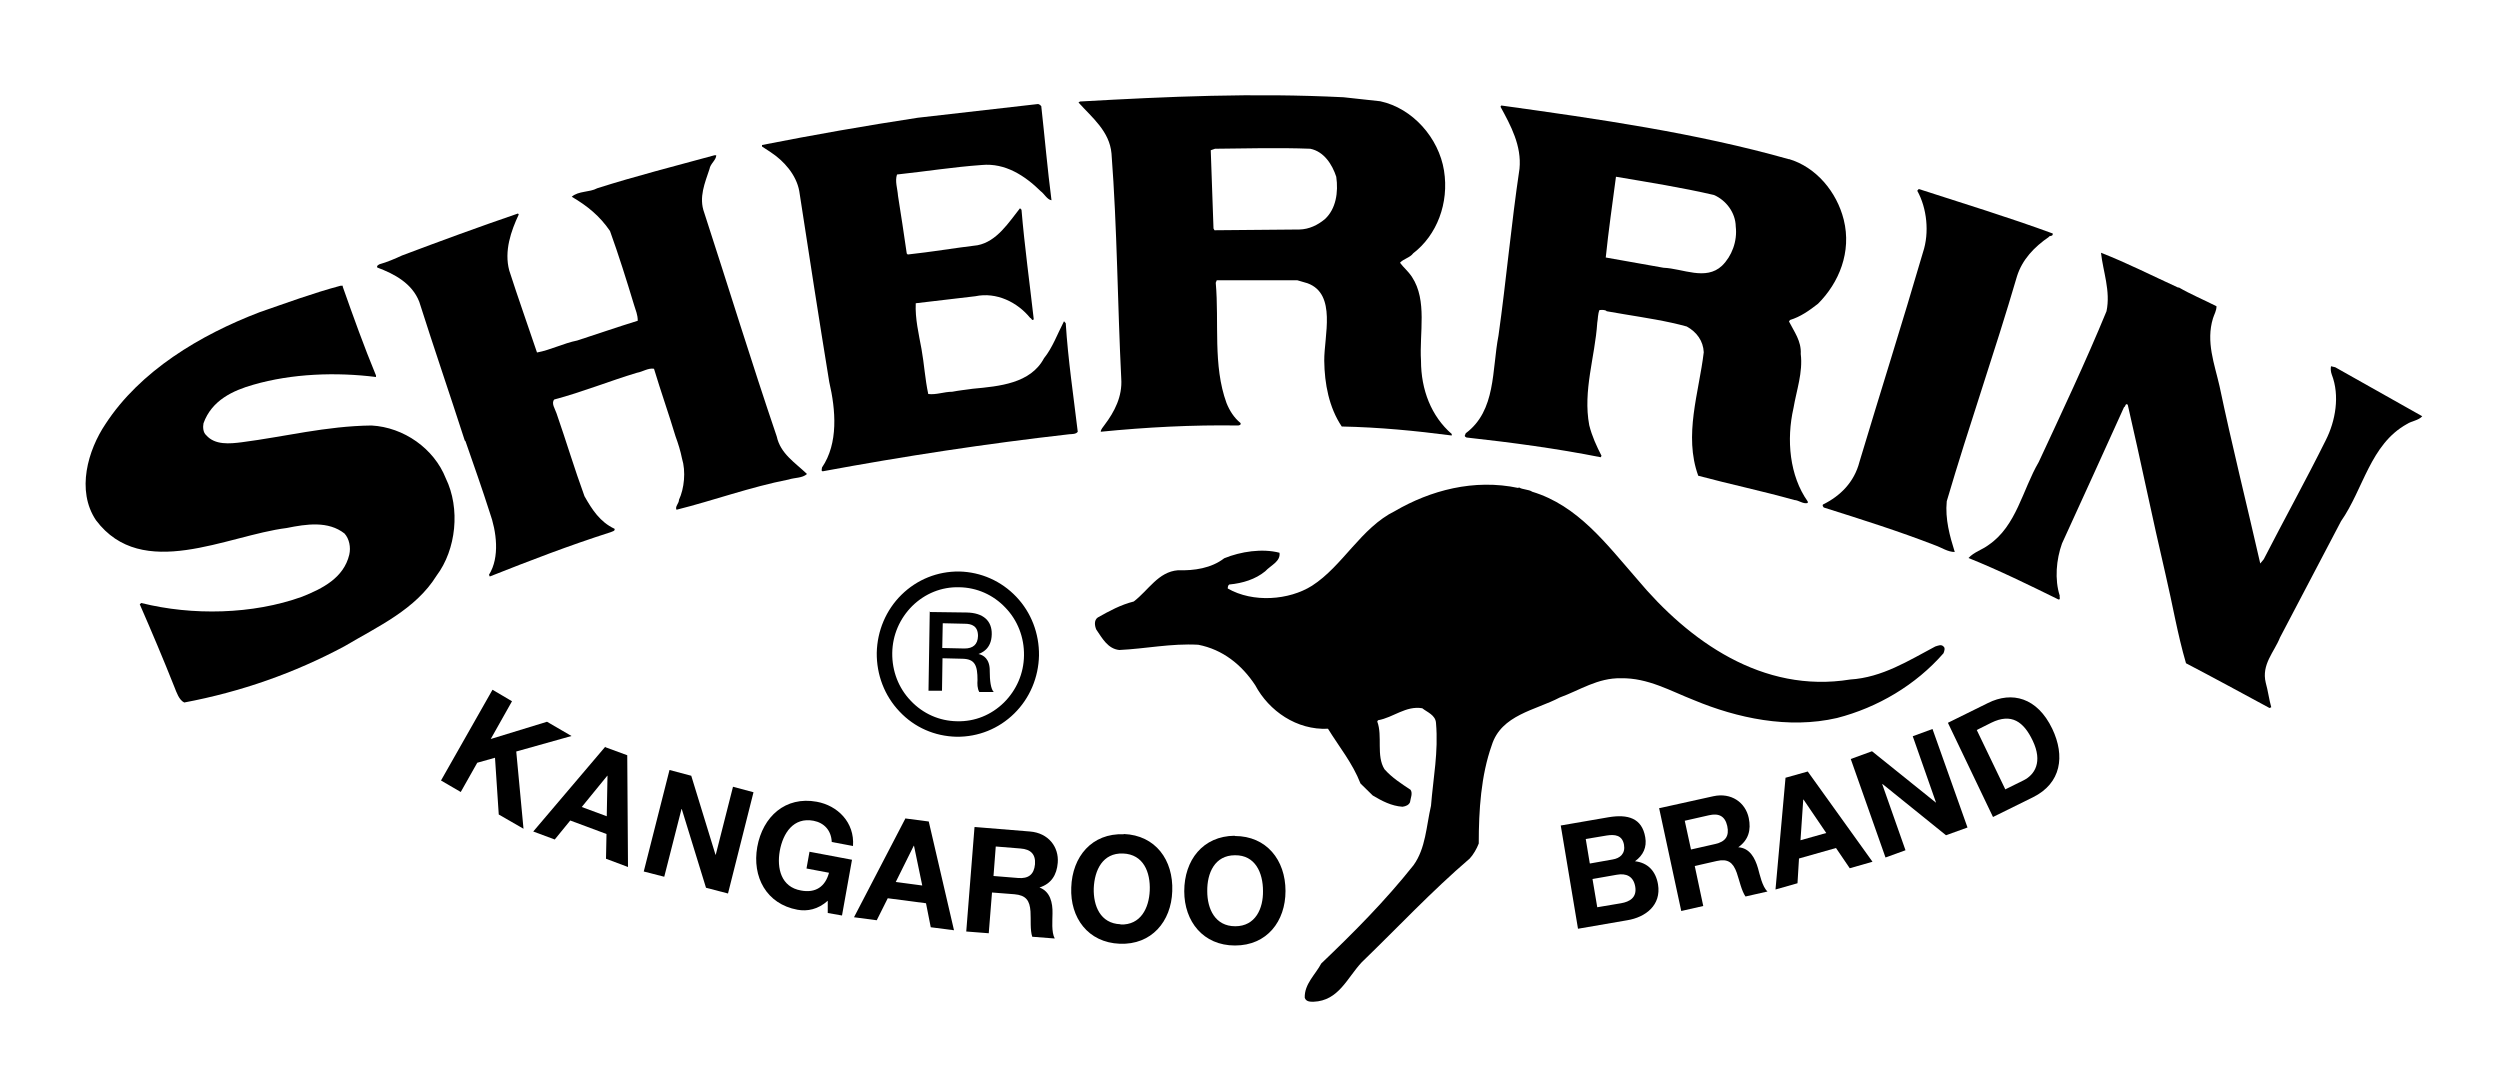
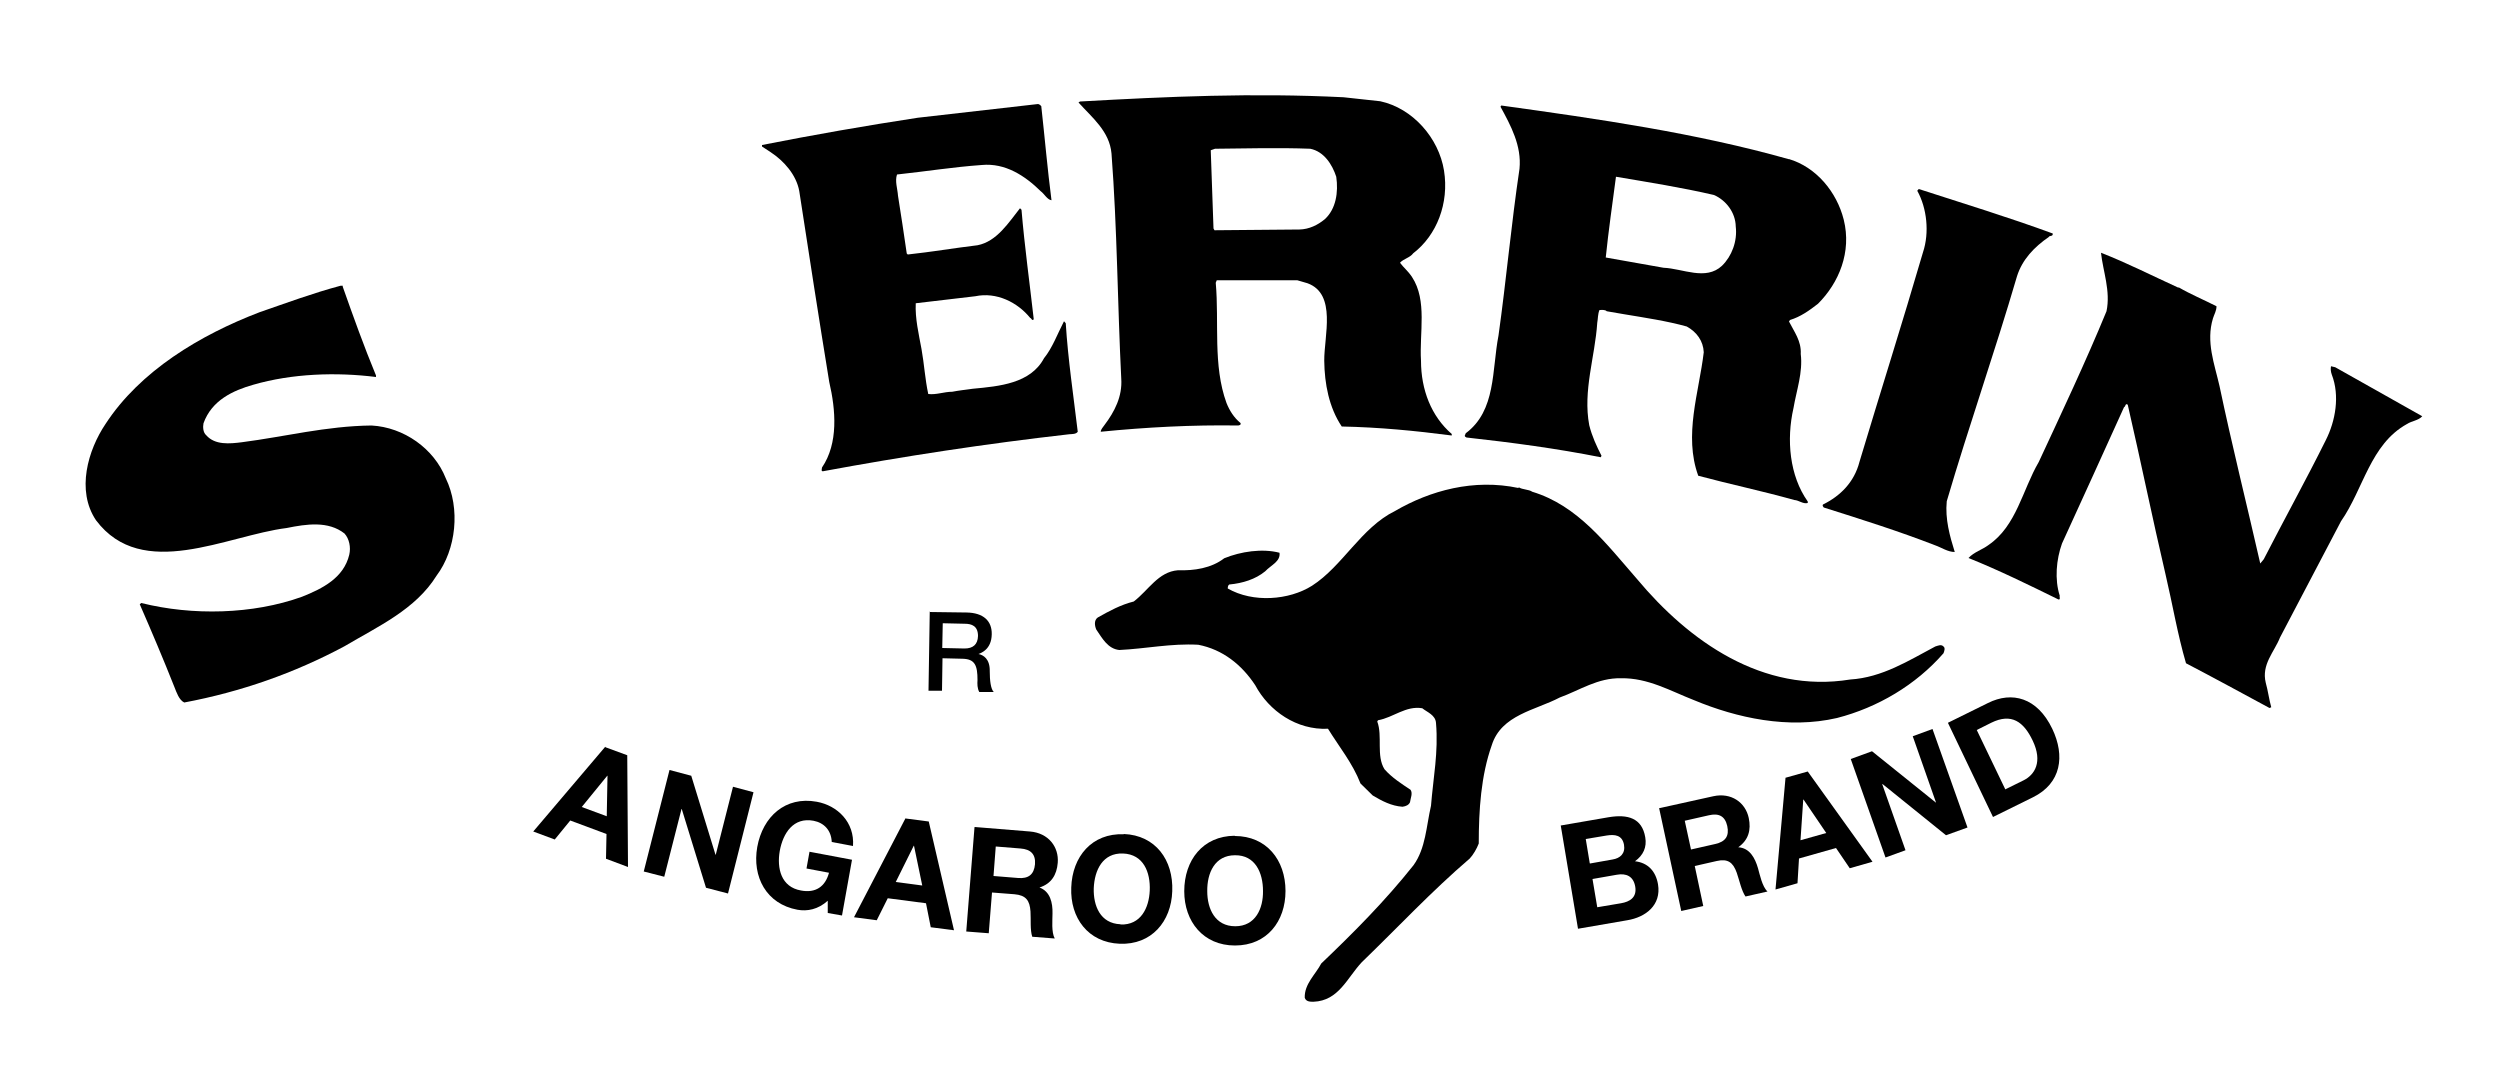
<svg xmlns="http://www.w3.org/2000/svg" id="Layer_1" version="1.1" viewBox="0 0 1000 430">
  <g>
    <path d="M416.5,42.4c1.4,12.6,2.5,25.4,4.1,37.7-1.7-.2-2.9-2.6-4.3-3.6-6.3-6.2-14.2-11.4-23.6-10.5-11.4.8-22.6,2.6-33.9,3.8-.9,2.7.2,5.6.4,8.5,1.2,7.7,2.4,15.3,3.5,23.1l.4.4c9.3-1,18.7-2.6,27.9-3.7,7.8-1.5,12.6-9.3,17-14.8l.6.6c1.2,14.4,3.3,29.6,4.9,43.8-.7.9-.9-.5-1.4-.5-5.1-6.3-13.5-10.5-22-8.7l-23.8,2.8c-.3,6.1,1.2,12.3,2.3,18.3,1.1,6.1,1.4,12,2.7,18,3.2.4,6.3-.9,9.6-.9,2.5-.5,5.4-.8,8.2-1.2,10.7-1,23.1-2.1,28.5-12.2,3.4-4.2,5.4-9.8,8-14.8l.7.8c.9,14.5,3.1,29.1,4.8,43.4-.7,1-2.2.9-3.4,1-33.5,3.8-66.1,8.8-98.5,14.8-.9.1-.4-1-.4-1.5,6.6-9.7,5.5-23,2.9-34.2-4.1-25.1-8.1-51-12-76.4-1.2-6.5-6.1-12-11.4-15.5l-3.5-2.3v-.6c20.8-4.1,41.3-7.7,62.3-10.9l48.2-5.5c.3.3,1,.2,1,.8" />
    <path d="M529.7,144.3c-.1-9.8,5.1-26.7-6.7-31l-4.1-1.2h-32.2c0,.1-.4,1-.4,1,1.4,16-1.2,33,4.3,48.1,1.2,3,3,5.9,5.6,8,.3.8-.5.9-.9,1-18.2-.3-37,.7-55,2.5,0-1,1-1.9,1.5-2.7,4-5.3,7.2-11.4,6.7-18.6-1.5-29.8-1.6-59.8-3.9-90-.8-8.9-7.7-14.3-13.2-20.4l.6-.4c35.6-2,69.1-3.5,105.4-1.7l14.7,1.6c13,2.8,23.4,14.7,25.5,27.7,2.1,13.1-2.9,25.9-12.3,33.1-1.3,1.8-3.9,2.2-5.3,3.8,1.4,1.9,3.3,3.4,4.8,5.7,6.2,9.4,2.9,22.4,3.6,33.5,0,11.6,4.1,22.2,12.3,29.3v.6c-14.6-1.9-29-3.3-44-3.6-5.1-7.6-6.9-17.1-7-26.3M486,59.5l-1.7.6,1.1,31.3.4.7,34-.3c3.9-.1,7.3-1.8,10.1-4.1,4.5-4.1,5.5-10.8,4.6-17-1.6-4.9-4.9-10.1-10.4-11.2-12.7-.5-26.7-.1-38.1,0Z" />
-     <path d="M286.5,62.1c0,1.9-2.4,3.4-2.7,5.5-1.8,5.5-4.4,11.3-2.1,17.5,9.7,29.8,18.9,59.8,29,89.5,1.5,6.9,7.3,10.4,12.1,15-1.9,1.7-4.9,1.4-7.3,2.2-15.4,3-30.1,8.4-44.9,12.1-.7-1.3,1-2.5,1-4,2.1-4.5,2.8-11.3,1.2-16.5-.6-3-1.5-5.9-2.6-8.9-2.7-9-5.9-18-8.6-27-2.3-.4-4.5,1.2-6.8,1.6-11,3.3-21.8,7.7-33.1,10.7-1.3,1.5.3,3.7.9,5.5,3.8,10.9,7.2,22.3,11.2,33.2,3,5.3,6.2,10.3,12,13,.4.9-1,1.1-1.6,1.4-16.6,5.3-32.4,11.4-48.3,17.7l-.3-.7c4.4-7,3-17.4.3-24.9-3-9.4-6.4-19-9.7-28.5l-.3-.3c-6.1-18.9-12.3-36.9-18.2-55.5-2.9-7.4-9.9-11.1-16.8-13.7-.3-.7.4-1,.9-1.3,2.9-.8,6.2-2.2,9-3.5,15.1-5.7,30.9-11.5,46.4-16.8l.3.4c-3.1,6.6-5.9,14.6-3.8,22.4,3.5,10.9,7.4,21.8,11.1,32.8,5.4-1,10.6-3.7,16.1-4.8,8-2.6,16.1-5.4,24.2-7.9,0-2.4-.8-4.1-1.5-6.4-3-9.9-6.1-19.8-9.6-29.5-4.1-6-9-10-15.3-13.7,2.7-2.4,7.1-1.7,10.2-3.4,15.4-4.9,31.2-8.9,46.9-13.2h.7" />
    <path d="M715.5,63.6c10.9,3.2,19.2,13.1,22,24.3,3.2,12.9-1.9,25.2-10.3,33.6-3.6,2.8-7,5.2-11.2,6.5l-.4.6c2,4,5,7.8,4.7,13,.9,7.4-1.7,14.5-2.9,21.6-2.9,12.7-1.6,27.1,5.7,37.4v.6c-1.9.5-3.5-1.1-5.4-1.2-12.8-3.6-25.7-6.3-38.4-9.7-5.9-16.2.3-33.3,2.2-49.4-.2-4.5-2.8-8.1-6.8-10.3-7.9-2.2-16.6-3.5-25-4.9l-7-1.2c-.7-.7-1.9-.5-2.9-.5-.7,1.5-.6,3.6-.9,5.1-.9,13.7-5.8,27.2-3.2,41,1.1,4.4,2.9,8.3,4.9,12.2l-.3.6c-17.6-3.5-35.6-5.9-53.7-7.9-.3-.1-.7-.4-.7-.7l.4-1c12.2-9.1,10.4-25.2,13.1-39.1,3.1-22.1,5.1-44.6,8.4-66.7.9-9.2-3.5-17.3-7.6-24.8l.3-.5c38.9,5.4,78,11,115.1,21.5M646.4,70.6c-1.4,10.7-3,21.6-4.1,32.4l23.1,4.1c7.7.3,16.9,5.3,23.4-.8,3.9-3.8,6.2-9.8,5.5-15.7-.1-5.6-3.9-10.5-8.7-12.6-12.9-3-26.2-5.1-39.2-7.3Z" />
    <path d="M821.1,93.5c.1,1.2-1.3.6-1.6,1.3-5.8,4-10.6,9-12.7,15.7-8.9,30.4-19.2,59.7-28.1,90-.7,7.1,1.2,13.9,3.2,20.3-2.8,0-5.3-1.8-7.9-2.7-14.4-5.6-29.6-10.4-44.5-15.1-.1-.3-.7-.6-.3-1.2,6.9-3.4,12.5-8.9,14.6-17.1,8.3-27.7,17.2-55.7,25.4-83.8,2.6-7.8,1.6-17.6-2.3-24.6l.6-.7c17.9,5.8,36.2,11.4,53.6,17.8" />
    <path d="M137.1,114.7c4.2,11.9,8.5,23.9,13.3,35.5v.6c-15.9-2-33.6-1.4-49.1,3.1-8.1,2.3-16.6,6.2-19.9,15.4-.3,1.5-.2,3.7,1.1,4.8,3.5,4,9.4,3.4,14.2,2.8,17.1-2.2,33.8-6.5,51.9-6.7,12.9.7,25,9.2,29.7,21.1,5.9,12.1,4.2,28.5-3.7,39-8.4,13.5-23.3,20.2-36.8,28.2-20,10.7-41.3,18.2-64.1,22.5-2.1-1-3.1-4.1-3.9-6.1-4.4-11.1-9.1-22.2-13.9-33.2l.6-.5c20.4,5.1,44.6,4.6,64.3-2.5,8.3-3.3,16.7-7.6,18.9-16.8.7-3,0-6.4-1.9-8.5-6.5-5.1-15.2-3.8-23.1-2.2-24,3-57.8,21.5-76.3-3.1-8-11.9-3.2-28.1,3.8-38.5,13.8-21.2,37.8-35.6,61.6-44.7,10.7-3.7,21.5-7.7,32.4-10.6h.9" />
    <path d="M871.4,114.9c4.8,2.8,10.3,5.1,15.2,7.6,0,1.8-.9,3.2-1.4,4.8-2.9,9.4.6,18.3,2.6,27.1,5,23.8,10.9,47.3,16.3,71l1.4-1.7c8.1-15.8,16.9-31.7,24.8-47.6,3.9-7.7,5.7-17.8,2.4-26.3-.4-1.1-.5-2.3-.3-3.3l1.7.4,34.8,19.6c-1.5,1.7-4.3,1.9-6.1,3.1-14.7,8.1-17.4,26-26.4,38.9l-24.4,46.5c-2.3,5.8-7.5,10.8-5.7,18.1.9,3.2,1.3,6.6,2.2,9.8l-.7.3c-11.1-6-22.3-12.1-33.4-17.9-3.4-11.6-5.4-23.7-8.2-35.6-5.2-22.2-9.9-45.3-15.1-67.8-1-.8-.8.7-1.5,1-8.2,18-16.5,36.5-24.8,54.5-2.3,6.4-3,14.4-.9,20.9-.2.4.4,1.6-.5,1.5-11.8-5.8-23.8-11.7-36-16.6,2.2-2.4,5.5-3.3,8-5.2,11.2-7.6,13.6-22.1,20.1-33.2,9.1-19.6,18.7-39.9,27.1-60.3,1.7-8.1-1.4-15.9-2.2-23.4,10.5,4.1,20.7,9.3,31,14" />
  </g>
  <path d="M607.5,194.9c1.4,1,4,.8,5.4,1.8,18.2,5.5,29.6,20.8,41.9,34.9,20.7,24.8,50.2,45.9,85.3,40.2,12.8-.8,23.4-7.6,34-13.2,1-.3,2.4-1,3.3,0,.8.6.3,1.9,0,2.7-11.1,12.7-26.3,21.7-42.6,25.9-19.5,4.5-40,0-57.1-7.1-9.5-3.7-18.5-9-29.3-8.8-9.3-.2-16.5,4.8-24.5,7.7-9.7,5.1-23.4,6.9-27.2,19.1-4.3,12.1-5.2,25.9-5.2,39.3-.8,2.1-2.2,4.5-3.6,6-15.5,13.3-28.5,27.3-43.2,41.5-5.9,6.3-9.2,15.4-19.3,15.8-1.3,0-3,0-3.5-1.6-.2-5.5,4.3-9.3,6.6-13.7,13.3-12.7,25.6-25.1,36.9-39.3,4.9-6.8,5.1-15.6,7-23.8.9-11.3,3-21.4,2-33.1-.2-3.2-3.5-4.3-5.5-5.9-6.6-1.1-11.5,3.7-17.7,4.8l-.3.5c2.2,5.8-.5,13.7,2.9,19.1,3,3.4,6.8,5.8,10.4,8.2,1,1.4,0,3.4-.2,5-.5,1.1-1.6,1.6-3,1.8-4.4-.3-8.2-2.3-11.9-4.5l-4.9-4.8c-3.2-8.2-8.5-14.6-13-21.9-12.5.6-23.6-7.1-29.1-17.4-5.4-8.2-13-14.3-22.8-16.2-10.9-.6-21,1.6-31.6,2.1-4.6-.5-6.8-4.7-9.2-8.2-.6-1.4-1-3.7.6-4.8,4.6-2.6,9.2-5.1,14.4-6.4,5.9-4.5,9.8-11.9,17.7-12.5,6.5.2,13.3-.8,18.5-4.8,6.6-2.7,15.2-4,22.1-2.2.5,3.5-3.5,5-5.7,7.4-3.9,3.2-9,4.8-14.4,5.3-.5.3-.6,1-.6,1.6,10.1,5.8,24.5,4.7,33.7-1.1,12.3-7.9,19.6-23.2,33.2-29.9,14.1-8.2,31.5-13,49.4-9.2" />
-   <polyline points="197 275.9 204.8 280.5 196.3 295.6 218.8 288.7 228.6 294.4 206.5 300.6 209.4 331.5 199.5 325.8 198 303.1 190.9 305.1 184.3 316.8 176.4 312.2 197 275.9" />
  <path d="M242.2,298.9l8.7,3.2.3,44.7-8.8-3.3.2-9.9-14.5-5.4-6.2,7.6-8.6-3.2,28.8-33.9M232.7,322.8l10,3.7.3-16.2h-.1s-10.2,12.5-10.2,12.5Z" />
  <polyline points="267.8 308 276.5 310.3 286.2 341.9 286.3 341.9 293.2 314.7 301.4 316.9 291.2 357.4 282.4 355.1 272.7 323.6 272.6 323.6 265.7 350.7 257.5 348.6 267.8 308" />
  <path d="M331.1,360.3c-3.9,3.5-8.2,4.3-12.1,3.6-12.5-2.3-18.2-13.2-16.1-25.1,2.2-12.2,11.3-20.4,23.8-18.1,8.3,1.5,15.2,8.2,14.5,17.7l-8.5-1.6c-.2-4.7-3.1-7.7-7.3-8.5-8-1.5-12.2,4.9-13.5,12.1-1.2,6.9.5,14.4,8.5,15.8,5.8,1.1,9.7-1.5,11.2-7.1l-9-1.7,1.2-6.7,17,3.2-4,22.3-5.7-1v-4.8" />
  <path d="M362.3,327.4l9.2,1.2,10.1,43.5-9.3-1.2-1.9-9.6-15.3-2-4.4,8.8-9.1-1.2,20.6-39.6M358.3,352.8l10.6,1.4-3.3-15.9h-.1s-7.2,14.5-7.2,14.5Z" />
  <path d="M389.9,330.8l22.1,1.8c7.4.6,11.6,6.2,11.1,12.5-.4,4.9-2.6,8.4-7.3,9.9h0c4.3,1.6,5.3,6.1,5.2,10.4,0,2.6-.5,7.5.9,10l-9-.7c-.9-2.7-.5-6.8-.7-10.1-.3-4.4-1.8-6.5-6.4-6.9l-9-.7-1.3,16.3-9-.7,3.3-41.7M397.4,350.4l9.9.8c4,.3,6.3-1.3,6.7-5.5.3-4-1.7-6-5.8-6.3l-9.9-.8-.9,11.8Z" />
  <path d="M449.5,333.6c12.7.5,19.9,10.4,19.4,22.9-.4,12.1-8.3,21.5-21,21-12.7-.5-19.9-10.4-19.4-22.5.4-12.4,8.3-21.8,21-21.3M448.2,369.8c8.1.3,11.4-6.6,11.7-13.6.3-7.3-2.5-14.5-10.7-14.8-8.1-.3-11.4,6.6-11.7,13.9-.2,7,2.6,14.1,10.7,14.4Z" />
  <path d="M493.9,334.4c12.7,0,20.3,9.6,20.3,22,0,12.1-7.4,21.8-20.2,21.8-12.7,0-20.3-9.6-20.3-21.7,0-12.4,7.4-22.1,20.2-22.2M494.1,370.5c8.1,0,11.2-7.1,11.1-14.1,0-7.3-3.1-14.4-11.2-14.3-8.1,0-11.2,7.1-11.1,14.4,0,7,3.1,14,11.2,14Z" />
  <path d="M624.3,330.2l19.1-3.3c7.7-1.3,13.4.3,14.7,8,.7,4-.8,7.2-4.1,9.6,5.2.6,8.3,4,9.2,9.2,1.4,8.4-5,13.2-12.3,14.4l-19.7,3.4-6.9-41.3M638.9,362.9l9.5-1.6c3.5-.6,6.4-2.3,5.7-6.6-.7-4.2-3.6-5.5-7.4-4.8l-9.7,1.7,1.9,11.3ZM636,345.4l9-1.6c3.1-.5,5.2-2.4,4.6-5.9-.7-3.9-3.7-4.2-6.9-3.7l-8.4,1.4,1.6,9.7Z" />
  <path d="M663.6,323.3l21.7-4.8c7.2-1.6,12.9,2.5,14.2,8.7,1,4.8-.1,8.8-4.2,11.7h0c4.6.3,6.7,4.3,7.9,8.4.7,2.5,1.7,7.4,3.8,9.3l-8.8,2c-1.6-2.3-2.4-6.3-3.5-9.5-1.5-4.2-3.6-5.7-8-4.7l-8.8,2,3.4,16-8.8,2-8.8-40.9M676.4,339.8l9.7-2.2c4-.9,5.7-3.1,4.8-7.2-.9-4-3.4-5.2-7.3-4.3l-9.7,2.2,2.5,11.5Z" />
  <path d="M714.2,311.1l8.9-2.5,25.9,36.1-9.1,2.6-5.5-8.1-14.8,4.2-.6,9.9-8.8,2.5,4-44.6M720.2,336.1l10.3-2.9-9.1-13.4h-.1s-1.1,16.3-1.1,16.3Z" />
  <polyline points="740.3 303.6 748.8 300.5 774.3 321 774.4 321 765.1 294.5 773 291.6 787 331 778.4 334.1 753 313.6 752.9 313.7 762.2 340.1 754.2 343 740.3 303.6" />
  <path d="M779.2,289.1l16-7.9c9.6-4.8,19.7-2.2,25.7,10.3,5.2,10.9,3.6,21.8-7.7,27.4l-16,7.9-18-37.6M802,315.8l7.3-3.6c4.7-2.3,7.8-7.5,3.8-15.9-3.6-7.6-8.5-11.2-16.6-7.2l-5.8,2.9,11.4,23.7Z" />
  <path d="M371.7,244.8l14.9.2c6.8.1,10.2,3.4,10.1,8.7-.1,6.1-4.3,7.5-5.3,7.9h0c1.9.4,4.6,1.9,4.5,6.9,0,3.7.4,7.1,1.6,8.3h-5.8c-.8-1.5-.8-3.2-.7-4.8,0-5.8-1-8.4-6-8.5l-8-.2-.2,13h-5.4c0,0,.5-31.7.5-31.7M376.9,259.2l8.9.2c3.4,0,5.3-1.6,5.4-5,0-4-2.5-4.9-5.3-4.9l-8.8-.2-.2,9.9Z" />
-   <path d="M383.7,228.6c-8.7-.1-16.9,3.2-23.1,9.3-6.2,6.1-9.7,14.4-9.9,23.2-.1,8.8,3.1,17.2,9.1,23.5,6,6.4,14.1,9.9,22.8,10.1,8.7.1,16.9-3.2,23.1-9.3,6.2-6.1,9.7-14.4,9.9-23.2.1-8.8-3.1-17.2-9.1-23.5-6-6.3-14.1-9.9-22.8-10.1M364.3,280.3c-4.9-5.1-7.5-11.9-7.4-19.1.1-7.2,3-13.8,8-18.8,5.1-5,11.7-7.7,18.8-7.5,7,.1,13.6,3,18.5,8.2,4.9,5.1,7.5,11.9,7.4,19.1-.1,7.2-3,13.8-8,18.8-5.1,5-11.7,7.7-18.8,7.5-7-.1-13.6-3-18.5-8.2Z" />
</svg>